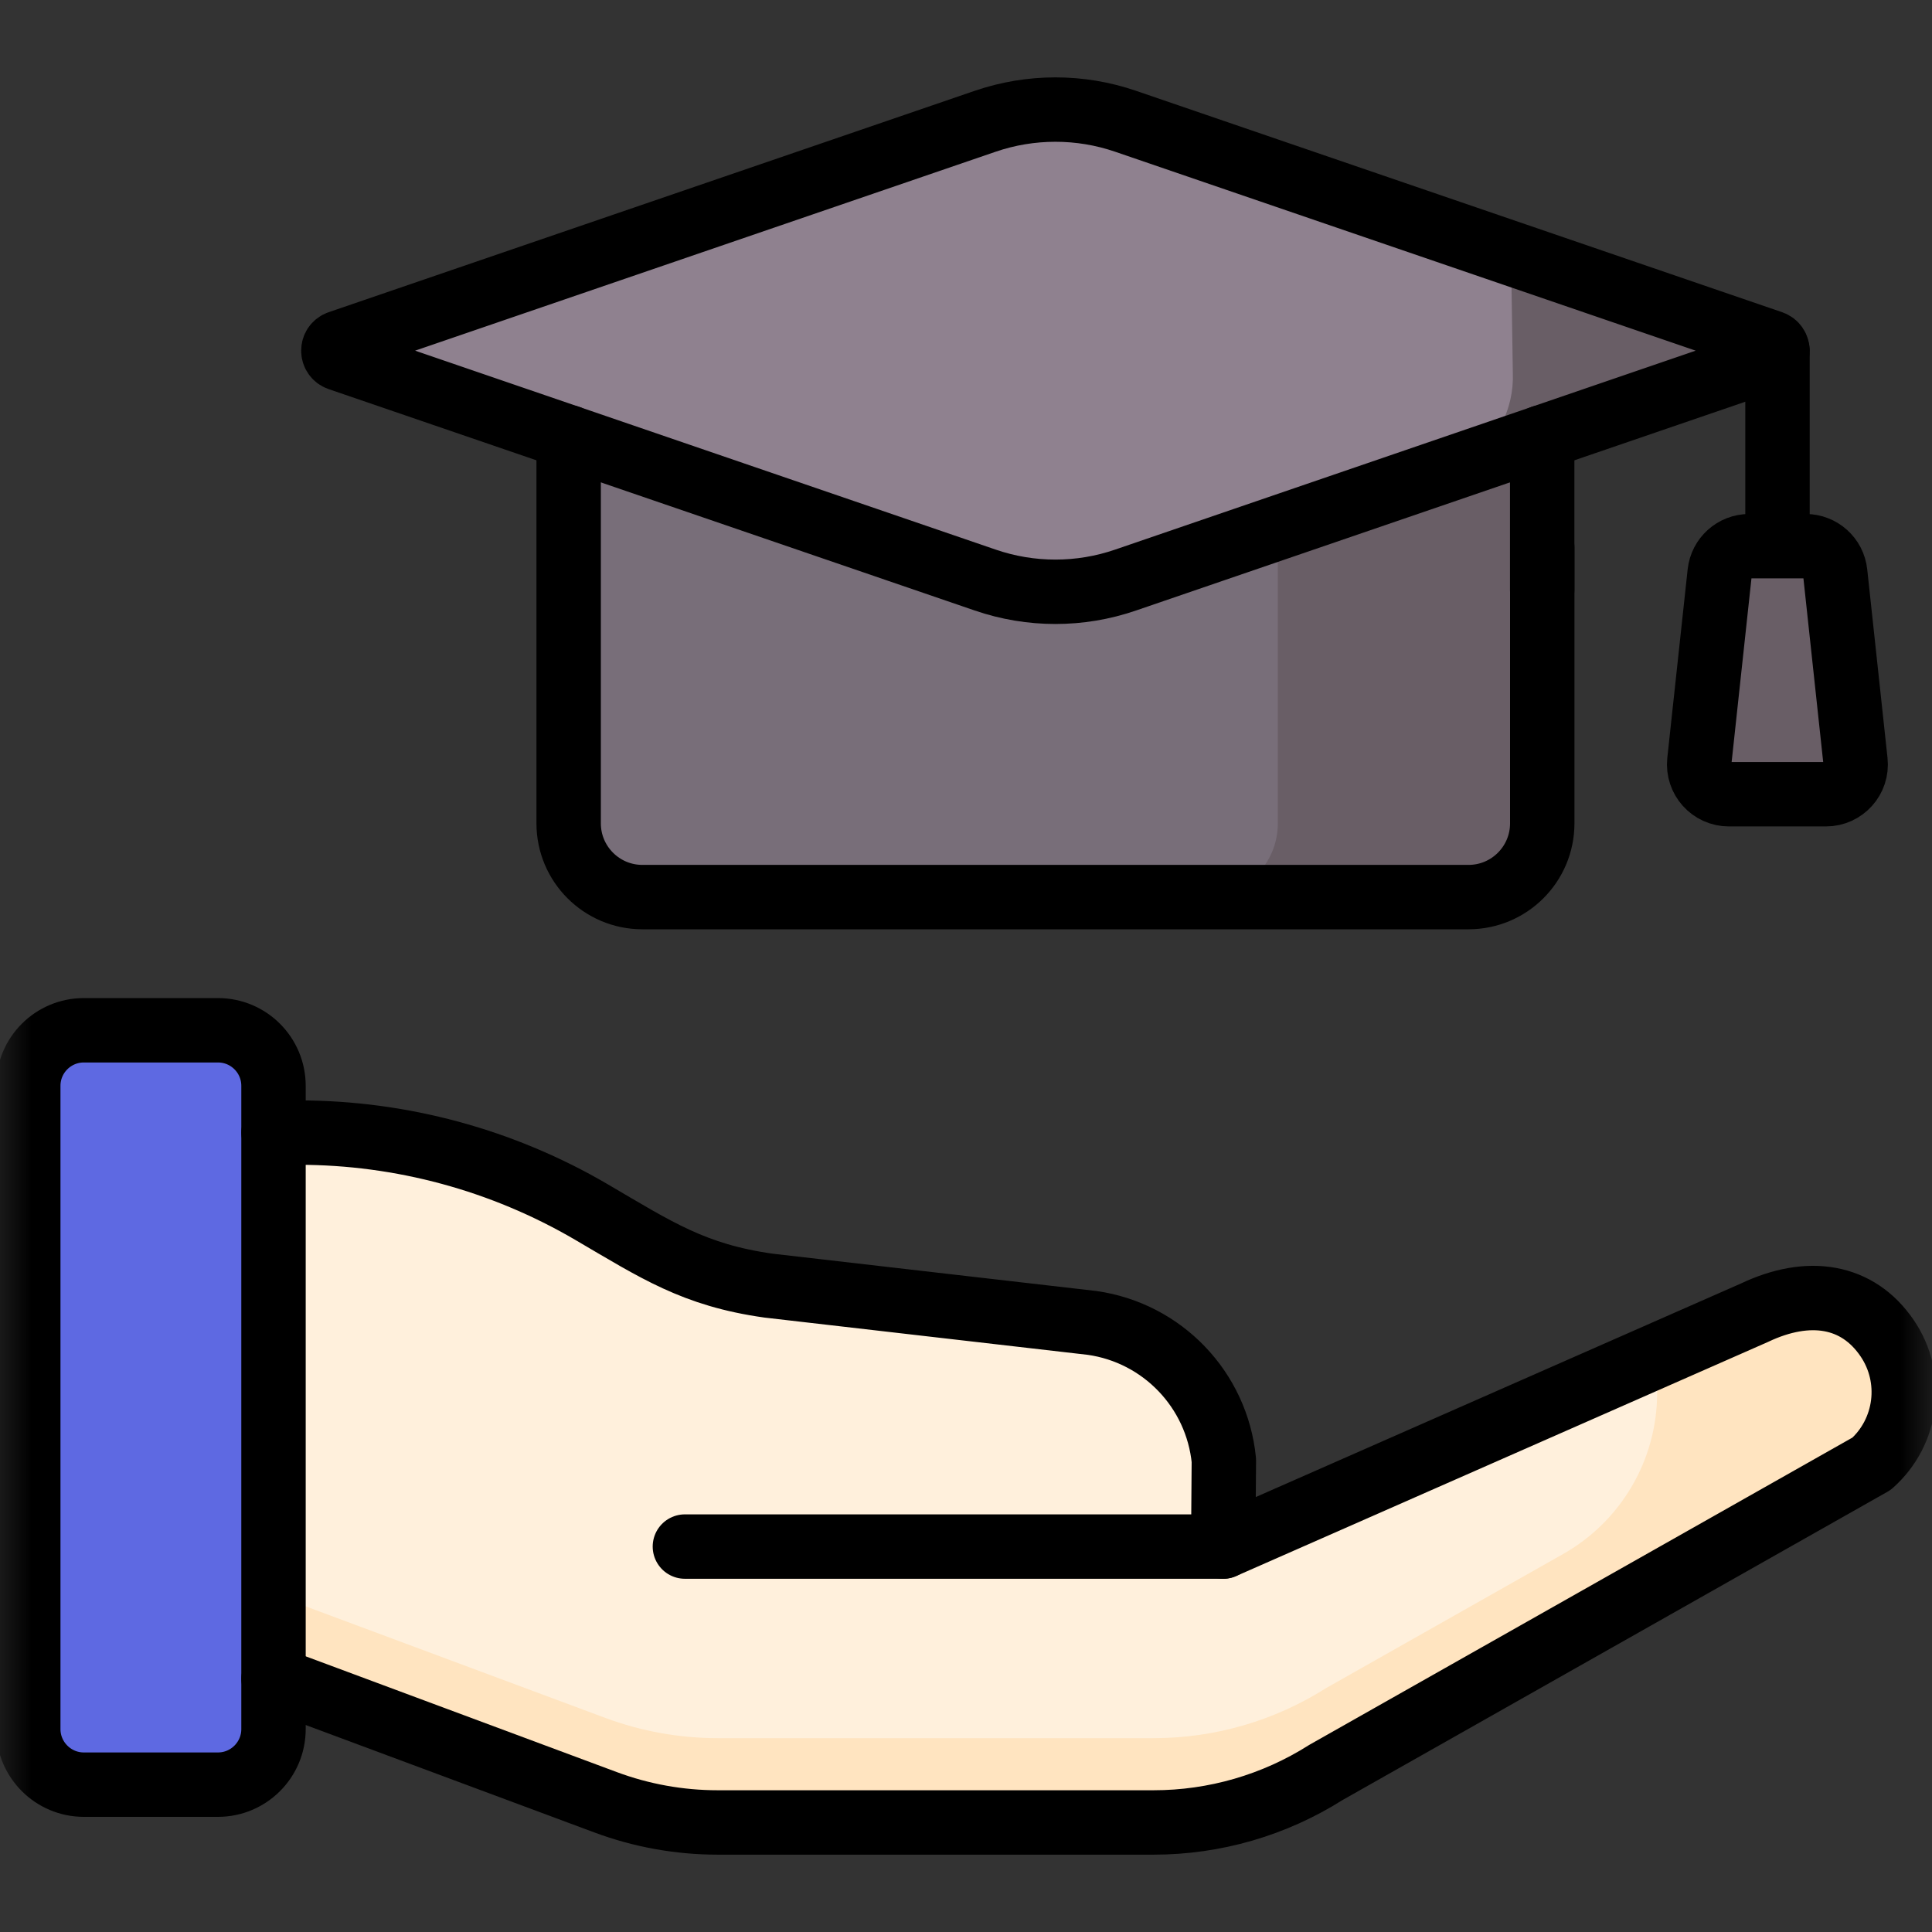
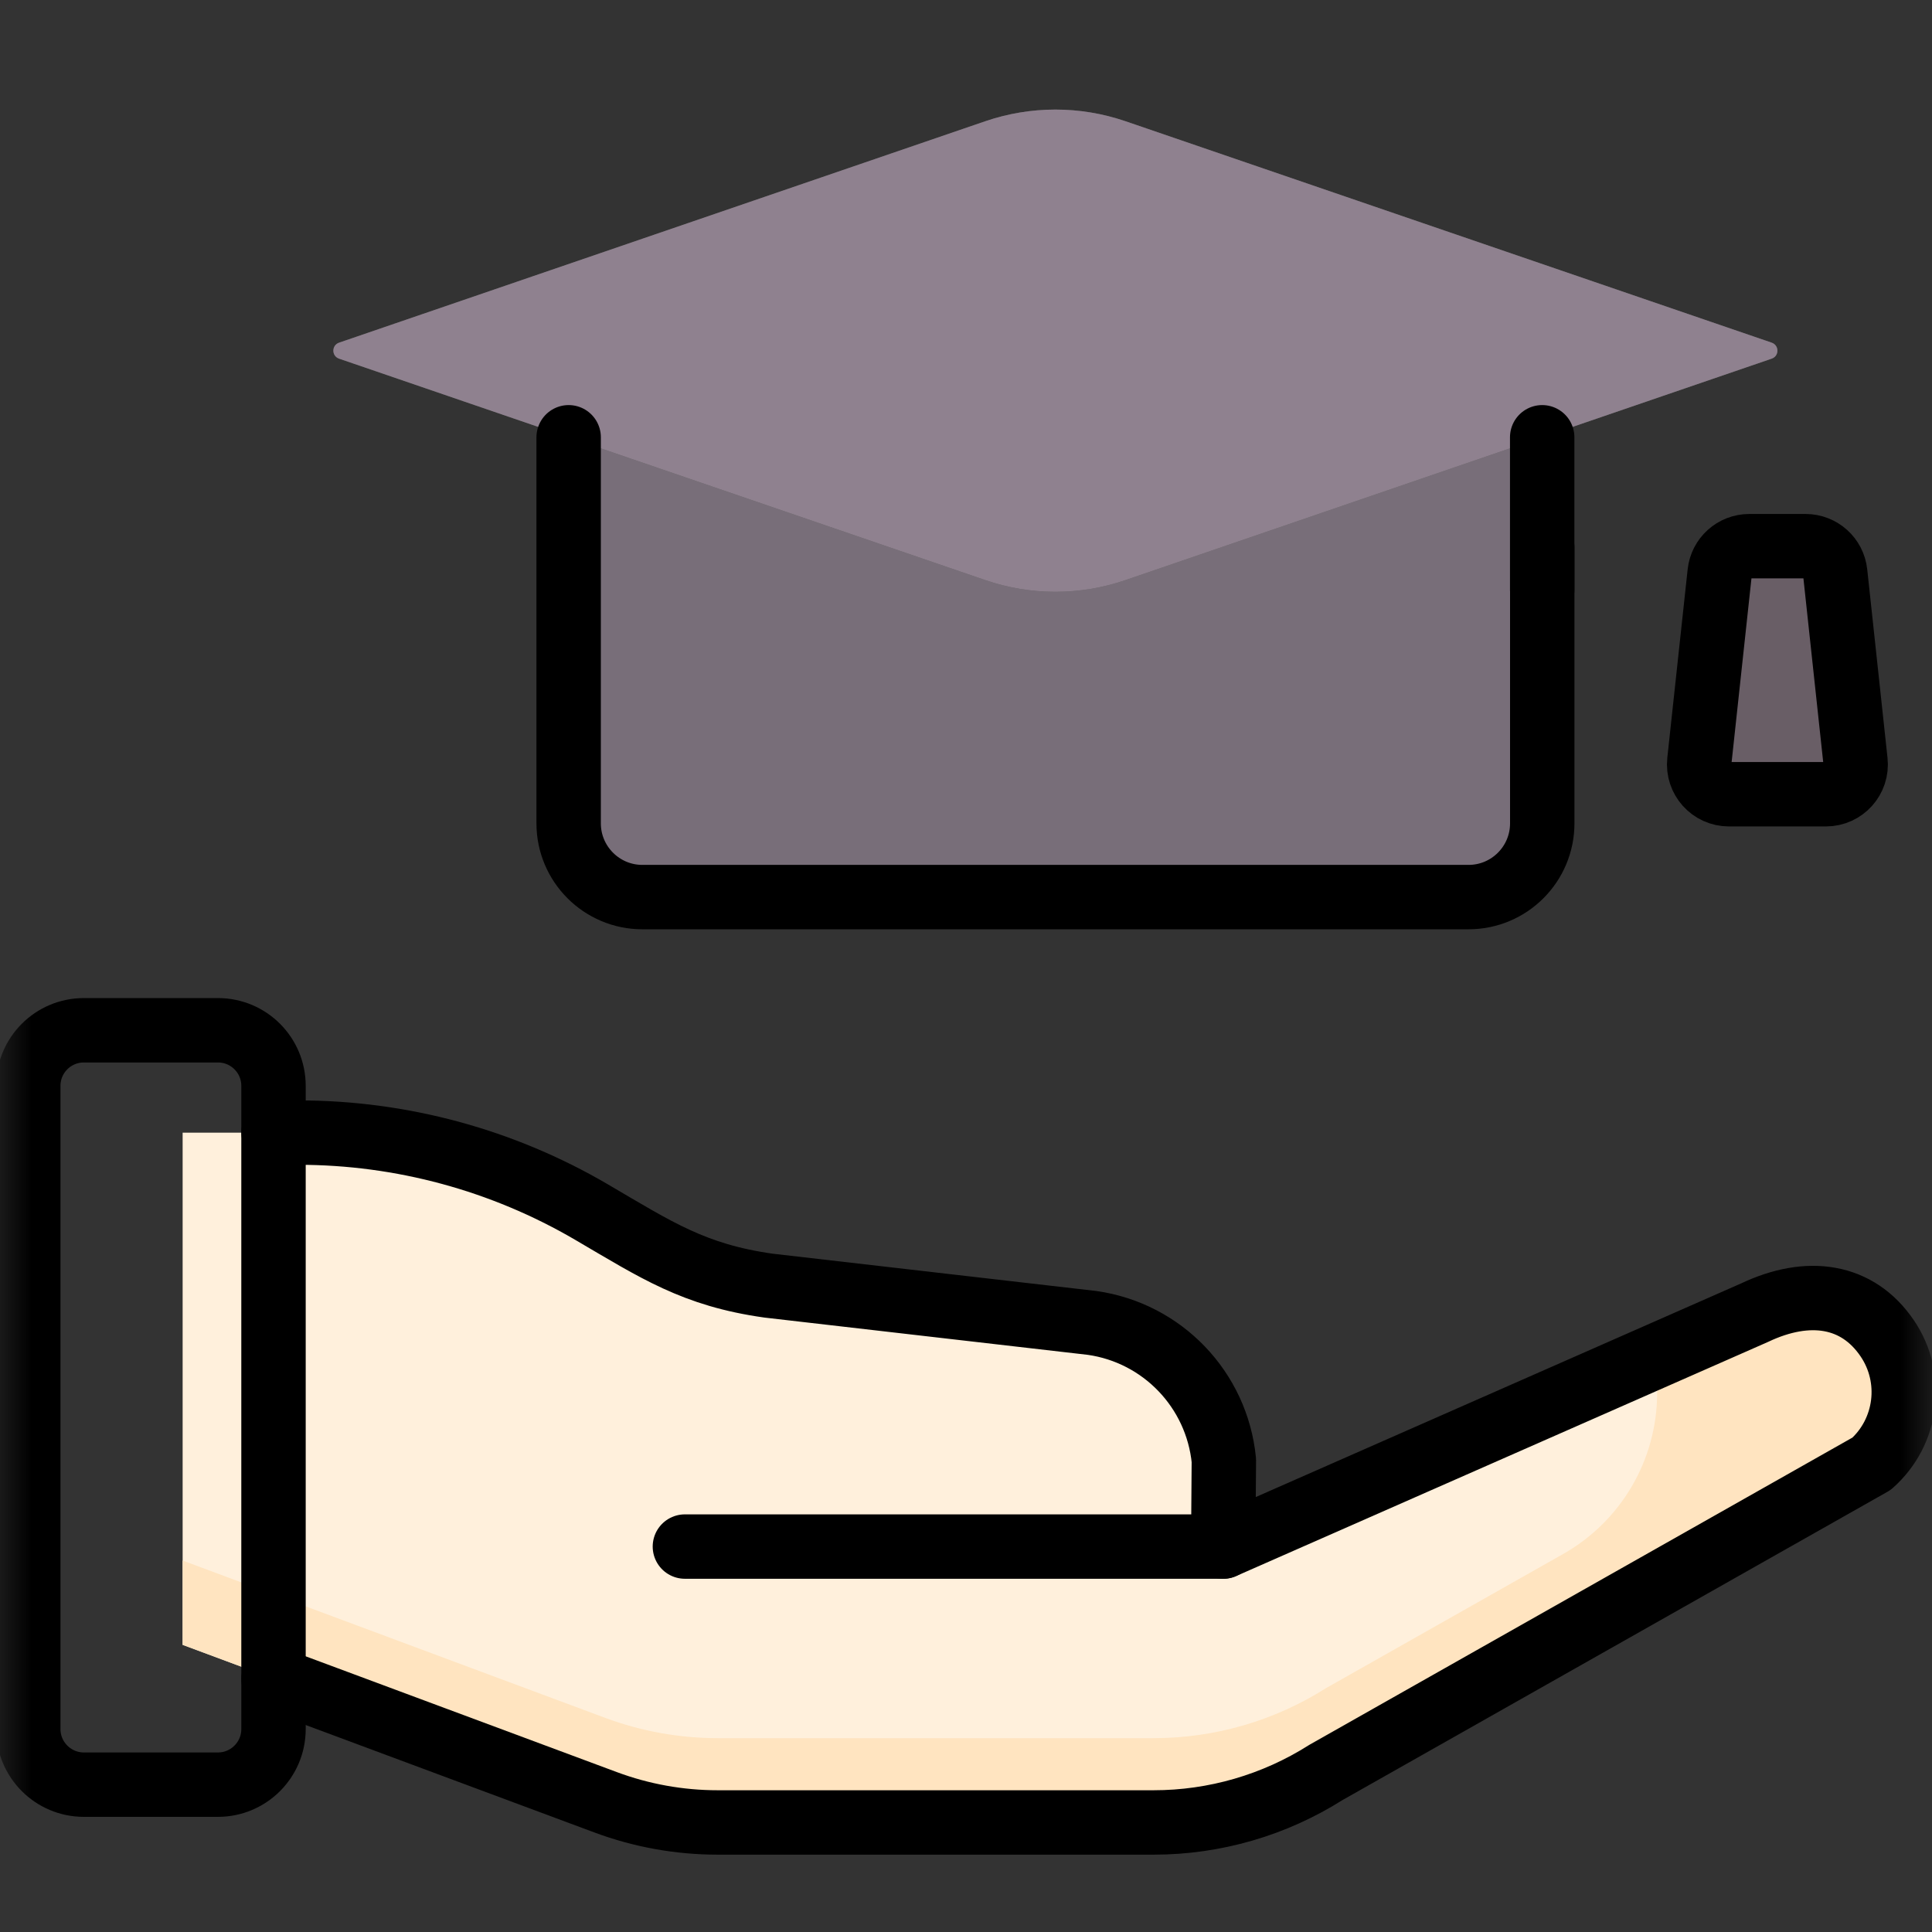
<svg xmlns="http://www.w3.org/2000/svg" width="30" height="30" viewBox="0 0 30 30" fill="none">
  <rect x="0" y="0" width="30" height="30" fill="#333333" stroke="none" />
  <mask id="mask0_75_920" style="mask-type:luminance" maskUnits="userSpaceOnUse" x="0" y="0" width="30" height="30">
    <path d="M0 0H30V30H0V0Z" fill="white" />
  </mask>
  <g mask="url(#mask0_75_920)">
    <path d="M2.836 25.541L9.403 27.985C9.961 28.193 10.551 28.299 11.146 28.299H17.914C18.861 28.299 19.789 28.03 20.589 27.523L29.063 22.729C29.622 22.233 29.725 21.399 29.305 20.78C28.845 20.104 28.083 19.986 27.245 20.383L18.995 24.015L19.005 22.677C18.896 21.578 18.05 20.696 16.957 20.542L11.932 19.963C10.774 19.799 10.194 19.411 9.184 18.82C7.805 18.013 6.235 17.588 4.637 17.588H2.836V25.541Z" fill="#FFF0DC" />
    <path d="M29.305 20.78C28.845 20.104 28.083 19.986 27.245 20.383L25.734 21.048L25.732 21.641C25.728 22.672 25.171 23.622 24.273 24.13L20.589 26.214C19.789 26.721 18.861 26.99 17.914 26.99H11.146C10.551 26.99 9.961 26.884 9.403 26.677L2.836 24.232V25.541L9.403 27.985C9.961 28.193 10.551 28.299 11.146 28.299H17.914C18.861 28.299 19.789 28.03 20.589 27.523L29.063 22.729C29.622 22.232 29.723 21.395 29.305 20.78Z" fill="#FFE4C0" />
-     <path d="M4.247 26.849C4.247 27.325 3.861 27.712 3.384 27.712H1.302C0.826 27.712 0.439 27.325 0.439 26.849V16.861C0.439 16.384 0.826 15.998 1.302 15.998H3.384C3.861 15.998 4.247 16.384 4.247 16.861V26.849Z" fill="#5E69E2" />
    <path d="M18.993 24.015H10.635" stroke="black" stroke-miterlimit="10" stroke-linecap="round" stroke-linejoin="round" />
    <path d="M22.803 13.93H9.975C9.343 13.93 8.83 13.417 8.83 12.785V5.404H23.948V12.785C23.948 13.417 23.436 13.93 22.803 13.93Z" fill="#786E79" />
-     <path d="M19.842 5.404V12.785C19.842 13.417 19.329 13.93 18.697 13.93H22.803C23.435 13.93 23.948 13.417 23.948 12.785V5.404H19.842Z" fill="#695E66" />
    <path d="M15.298 1.883L5.265 5.321C5.147 5.362 5.147 5.528 5.265 5.569L15.298 9.007C16.005 9.25 16.772 9.25 17.478 9.007L27.511 5.569C27.629 5.528 27.629 5.362 27.511 5.321L17.478 1.883C16.772 1.641 16.005 1.641 15.298 1.883Z" fill="#595959" />
    <path d="M15.298 1.883L5.265 5.321C5.147 5.362 5.147 5.528 5.265 5.569L15.298 9.007C16.005 9.25 16.772 9.25 17.478 9.007L27.511 5.569C27.629 5.528 27.629 5.362 27.511 5.321L17.478 1.883C16.772 1.641 16.005 1.641 15.298 1.883Z" fill="#8F818F" />
-     <path d="M27.51 5.321L23.463 3.934L23.491 5.789C23.514 6.343 23.239 6.937 22.673 7.227L27.51 5.569C27.628 5.528 27.628 5.362 27.51 5.321Z" fill="#695E66" />
-     <path d="M27.601 5.445V8.481" stroke="black" stroke-miterlimit="10" stroke-linecap="round" stroke-linejoin="round" />
    <path d="M28.352 12.333H26.847C26.572 12.333 26.358 12.095 26.387 11.821L26.703 8.894C26.728 8.659 26.926 8.481 27.163 8.481H28.037C28.273 8.481 28.472 8.659 28.497 8.894L28.812 11.821C28.842 12.095 28.628 12.333 28.352 12.333Z" fill="#695E66" />
-     <path d="M15.298 1.883L5.265 5.321C5.147 5.362 5.147 5.528 5.265 5.569L15.298 9.007C16.005 9.25 16.772 9.25 17.478 9.007L27.511 5.569C27.629 5.528 27.629 5.362 27.511 5.321L17.478 1.883C16.772 1.641 16.005 1.641 15.298 1.883Z" stroke="black" stroke-miterlimit="10" stroke-linecap="round" stroke-linejoin="round" />
    <path d="M28.352 12.333H26.847C26.572 12.333 26.358 12.095 26.387 11.821L26.703 8.894C26.728 8.659 26.926 8.481 27.163 8.481H28.037C28.273 8.481 28.472 8.659 28.497 8.894L28.812 11.821C28.842 12.095 28.628 12.333 28.352 12.333Z" stroke="black" stroke-miterlimit="10" stroke-linecap="round" stroke-linejoin="round" />
    <path d="M23.947 9.162V6.79" stroke="black" stroke-miterlimit="10" stroke-linecap="round" stroke-linejoin="round" />
    <path d="M8.83 6.79V12.785C8.83 13.417 9.343 13.93 9.975 13.93H22.803C23.436 13.93 23.948 13.417 23.948 12.785V8.5" stroke="black" stroke-miterlimit="10" stroke-linecap="round" stroke-linejoin="round" />
    <path d="M4.247 21.136V26.849C4.247 27.325 3.861 27.712 3.384 27.712H1.302C0.826 27.712 0.439 27.325 0.439 26.849V16.861C0.439 16.384 0.826 15.998 1.302 15.998H3.384C3.861 15.998 4.247 16.384 4.247 16.861V21.5" stroke="black" stroke-miterlimit="10" stroke-linecap="round" stroke-linejoin="round" />
    <path d="M4.248 26.067L9.402 27.985C9.96 28.193 10.55 28.299 11.145 28.299H17.913C18.86 28.299 19.788 28.03 20.588 27.523L29.062 22.729C29.621 22.233 29.724 21.398 29.304 20.78C28.844 20.104 28.082 19.986 27.245 20.383L18.994 24.015L19.004 22.677C18.895 21.578 18.049 20.696 16.956 20.542L11.932 19.963C10.773 19.799 10.193 19.411 9.183 18.82C7.804 18.013 6.234 17.587 4.636 17.587H4.248" stroke="black" stroke-miterlimit="10" stroke-linecap="round" stroke-linejoin="round" />
  </g>
</svg>